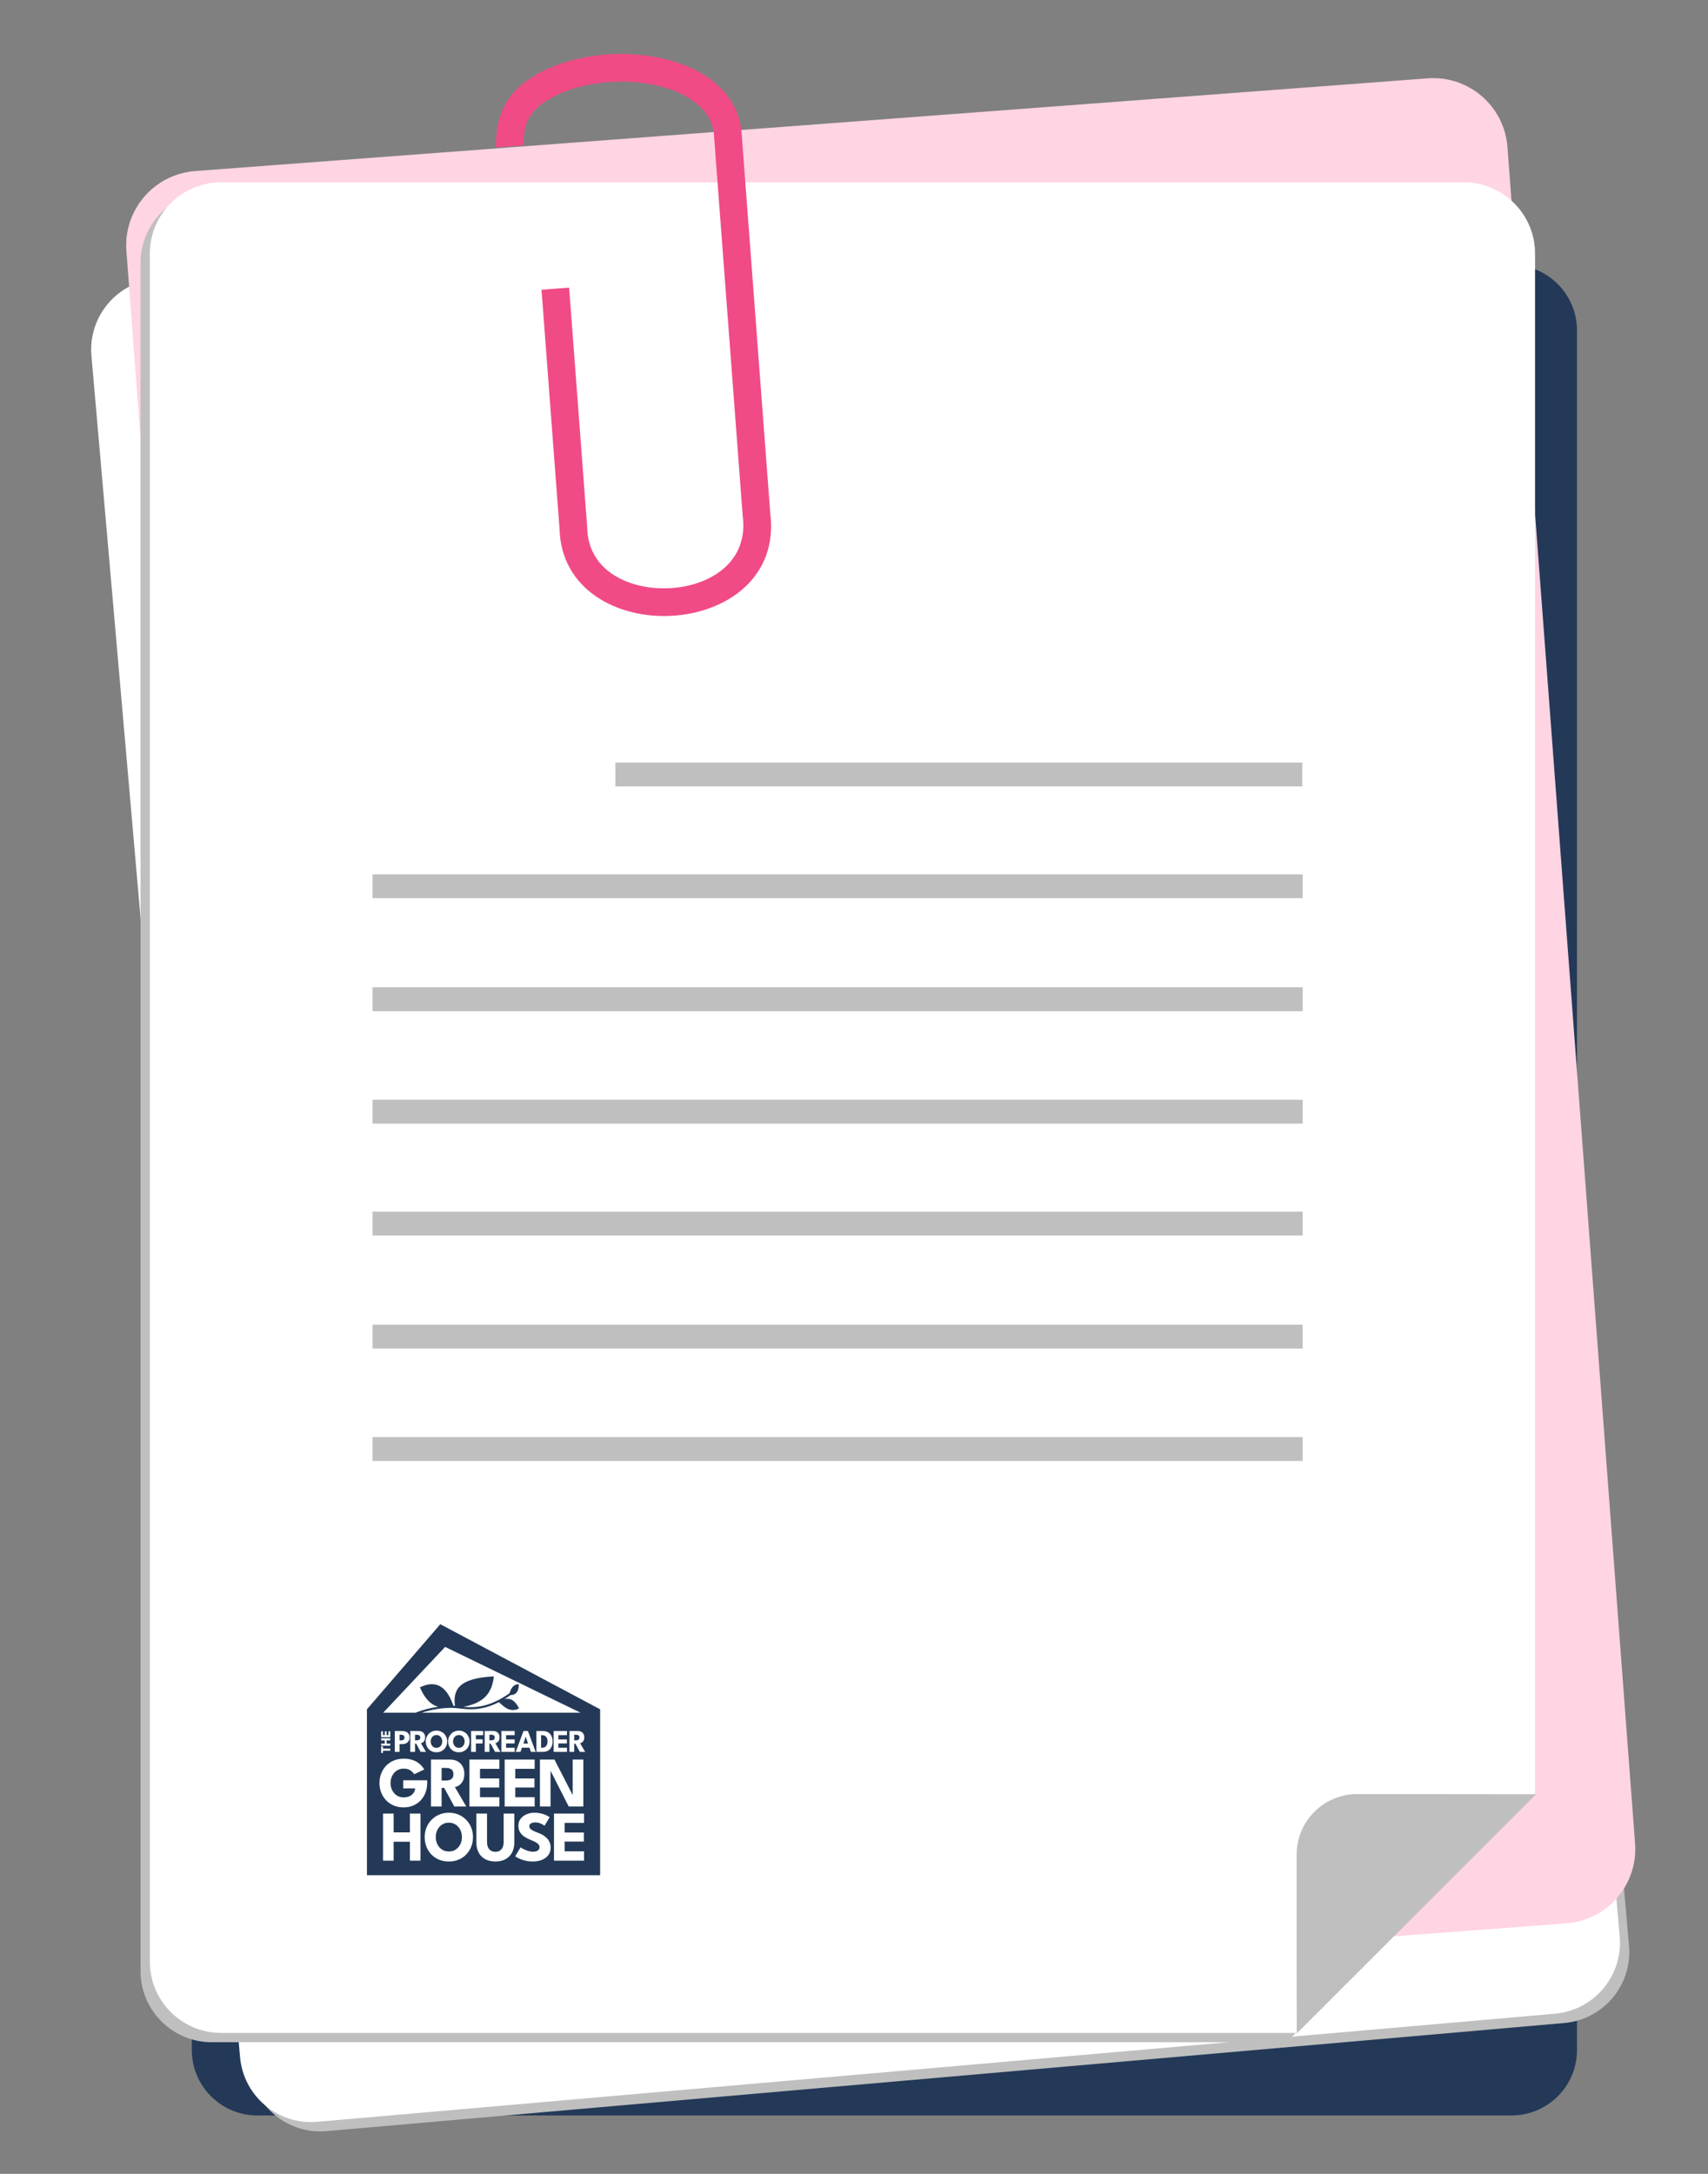
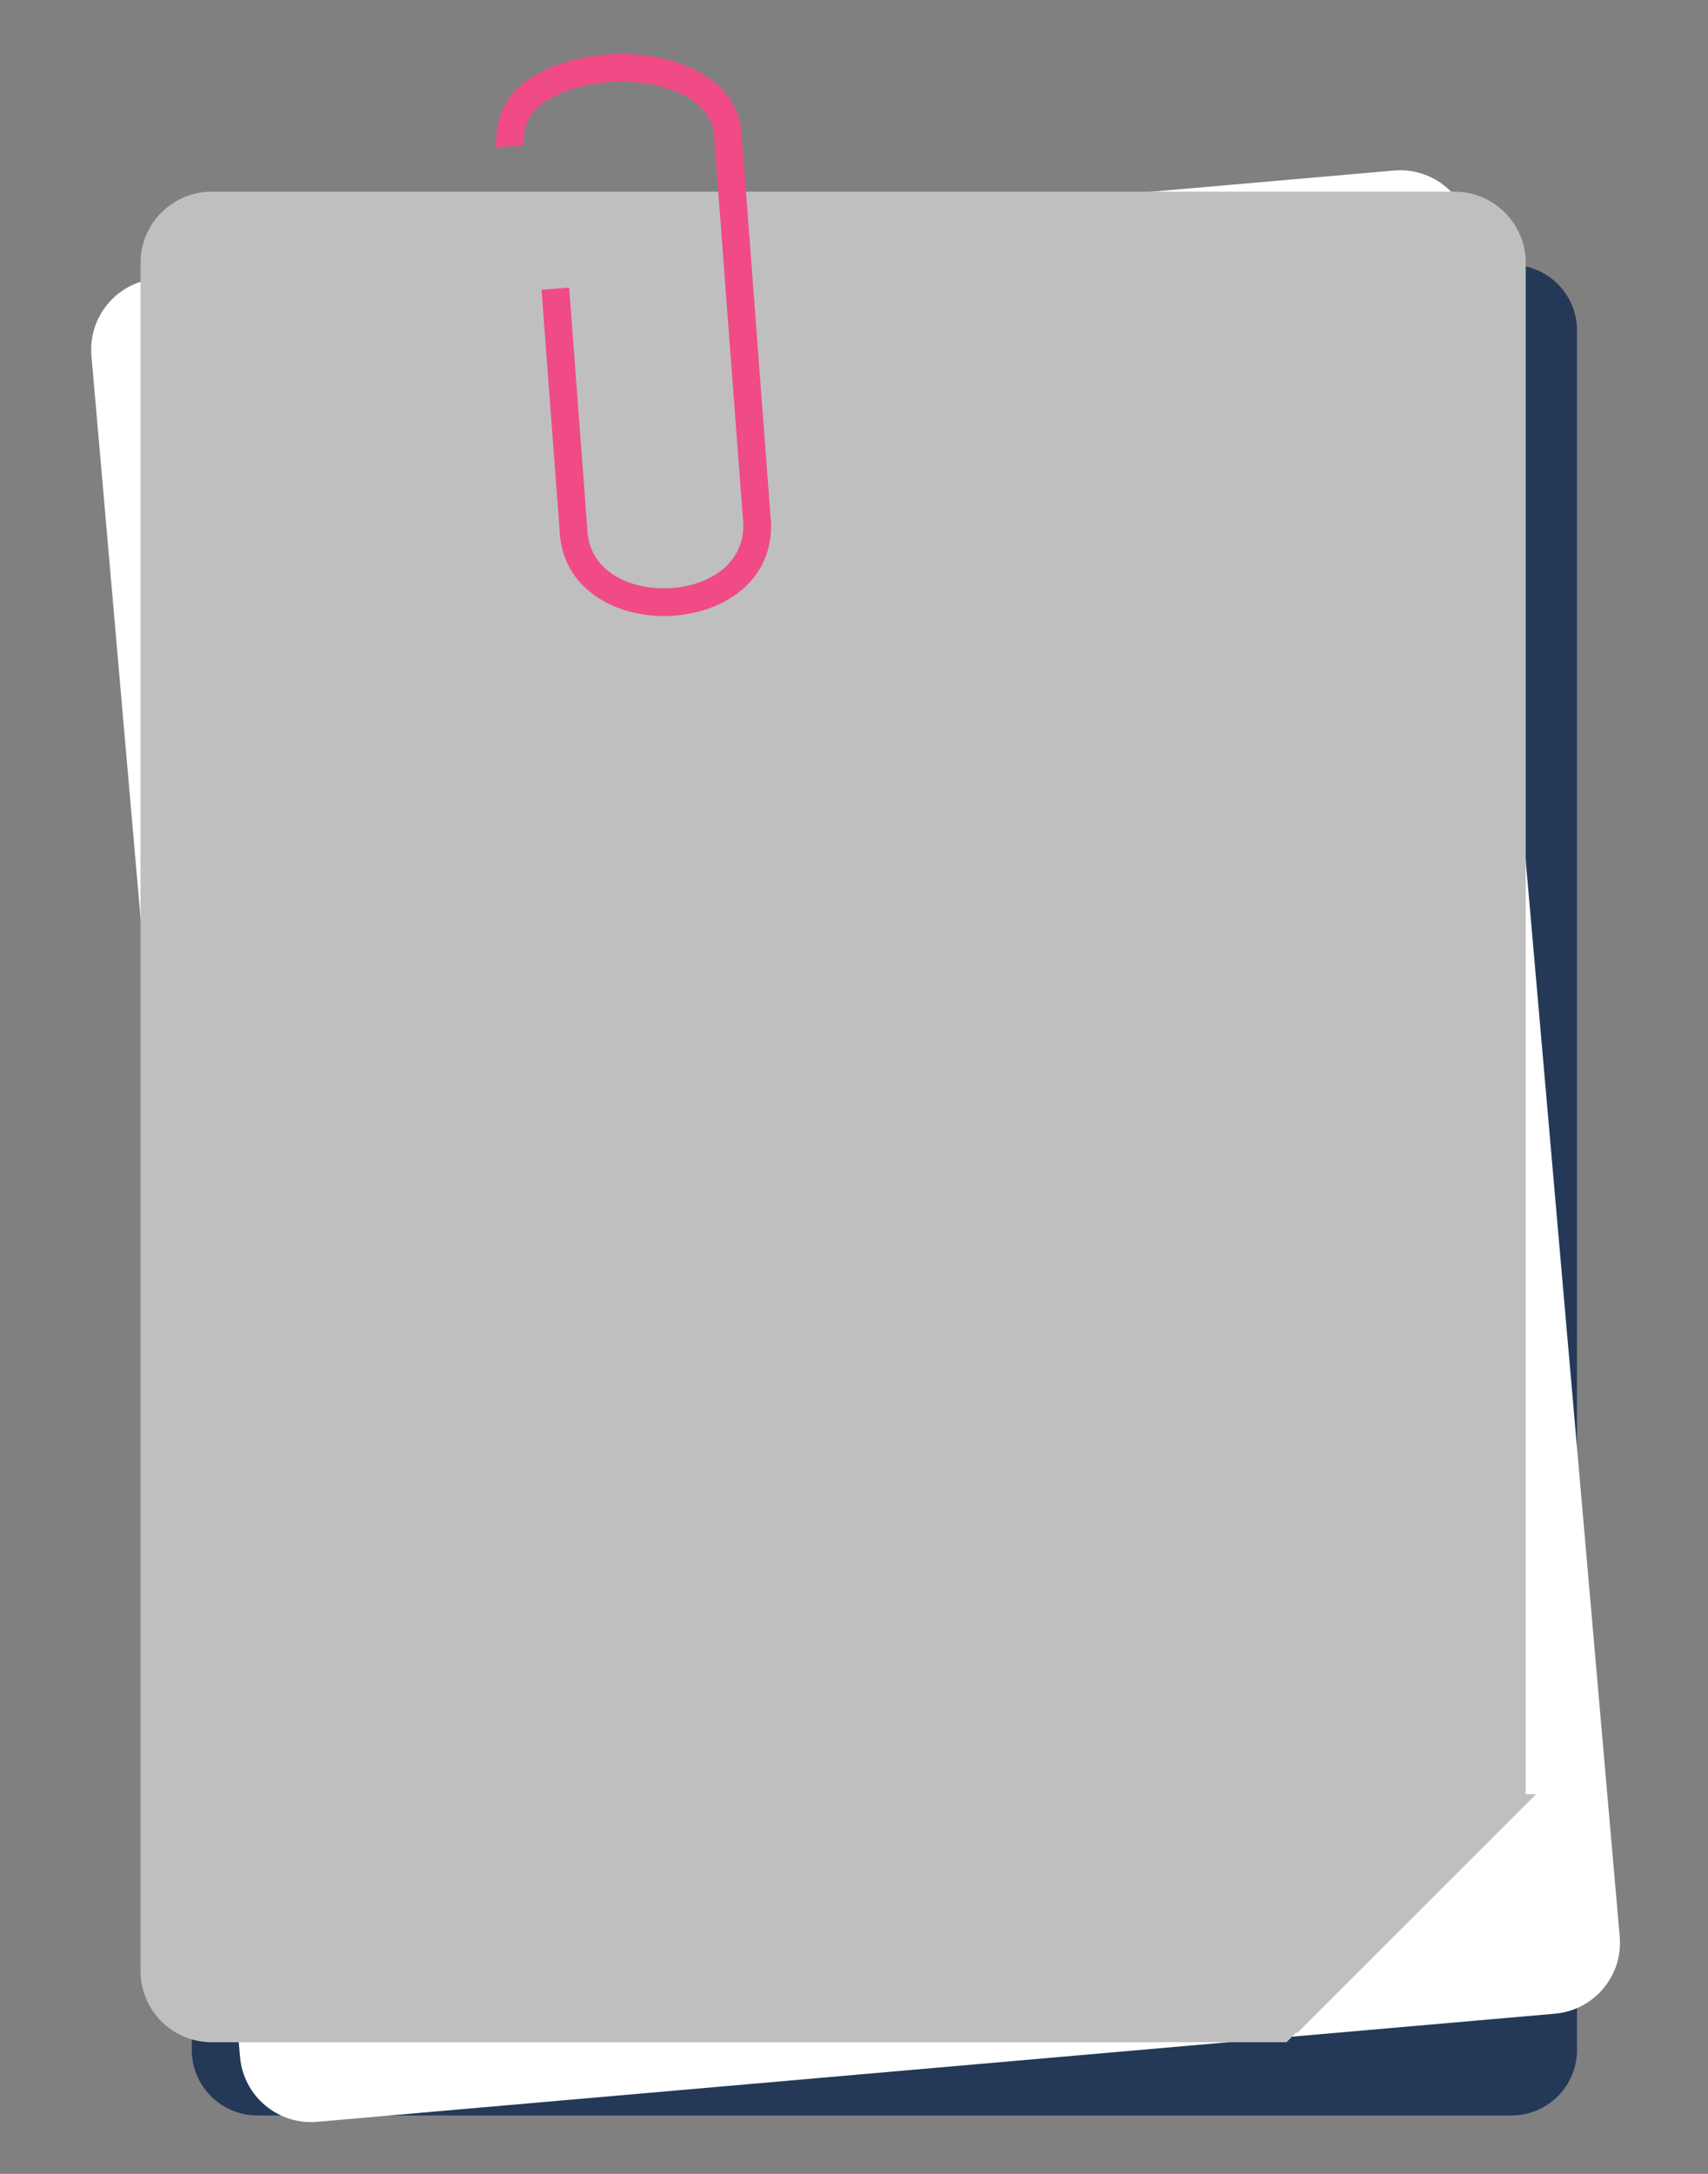
<svg xmlns="http://www.w3.org/2000/svg" width="100%" height="100%" viewBox="0 0 550 700" version="1.1" xml:space="preserve" style="fill-rule:evenodd;clip-rule:evenodd;stroke-linejoin:round;stroke-miterlimit:2;">
  <rect x="0" y="0" width="550" height="700" fill="#808080" stroke="none" />
  <g transform="matrix(1.801,0,0,1.801,-568.59,-802.191)">
    <g transform="matrix(1,0,0,1,-7.296,-2.421)">
      <path d="M604.967,506.911L604.967,814.351C604.967,820.816 599.718,826.065 593.253,826.065L369.011,826.065C362.545,826.065 357.296,820.816 357.296,814.351L357.296,506.911C357.296,500.446 362.545,495.197 369.011,495.197L593.253,495.197C599.718,495.197 604.967,500.446 604.967,506.911Z" style="fill:rgb(35,57,87);" />
    </g>
    <g transform="matrix(0.996,-0.087,0.087,0.996,-66.333,35.877)">
-       <path d="M604.967,507.931L604.967,813.331C604.967,820.359 599.261,826.065 592.233,826.065L370.03,826.065C363.002,826.065 357.296,820.359 357.296,813.331L357.296,507.931C357.296,500.903 363.002,495.197 370.03,495.197L592.233,495.197C599.261,495.197 604.967,500.903 604.967,507.931Z" style="fill:rgb(191,191,191);" />
-     </g>
+       </g>
    <g transform="matrix(0.996,-0.087,0.087,0.996,-67.999,34.212)">
      <path d="M604.967,507.931L604.967,813.331C604.967,820.359 599.261,826.065 592.233,826.065L370.03,826.065C363.002,826.065 357.296,820.359 357.296,813.331L357.296,507.931C357.296,500.903 363.002,495.197 370.03,495.197L592.233,495.197C599.261,495.197 604.967,500.903 604.967,507.931Z" style="fill:white;" />
    </g>
    <g transform="matrix(0.997,-0.075,0.075,0.997,-56.054,10.084)">
-       <path d="M604.967,508.514L604.967,812.748C604.967,820.098 599,826.065 591.65,826.065L370.613,826.065C363.263,826.065 357.296,820.098 357.296,812.748L357.296,508.514C357.296,501.164 363.263,495.197 370.613,495.197L591.65,495.197C599,495.197 604.967,501.164 604.967,508.514Z" style="fill:rgb(255,212,227);" />
-     </g>
+       </g>
    <g transform="matrix(1,-1.38778e-17,1.38778e-17,1,7.5,3.017)">
      <g transform="matrix(1,0,0,1,-23.962,-18.531)">
        <path d="M604.967,507.931L604.967,783.297L562.196,826.065L370.03,826.065C363.002,826.065 357.296,820.359 357.296,813.331L357.296,507.931C357.296,500.903 363.002,495.197 370.03,495.197L592.233,495.197C599.261,495.197 604.967,500.903 604.967,507.931Z" style="fill:rgb(191,191,191);" />
      </g>
      <g transform="matrix(1,0,0,1,-22.296,-20.197)">
-         <path d="M604.967,507.931L604.967,783.297L562.196,826.065L370.03,826.065C363.002,826.065 357.296,820.359 357.296,813.331L357.296,507.931C357.296,500.903 363.002,495.197 370.03,495.197L592.233,495.197C599.261,495.197 604.967,500.903 604.967,507.931Z" style="fill:white;" />
-       </g>
+         </g>
      <g transform="matrix(0.944,0,0,0.953,32.811,37.976)">
        <path d="M582.671,760.985L537.348,805.868C537.348,805.868 537.317,797.509 537.317,794.507L537.317,772.313C537.317,766.042 542.458,760.952 548.789,760.952L582.671,760.985Z" style="fill:rgb(191,191,191);" />
      </g>
    </g>
    <g transform="matrix(0.555,0,0,0.555,309.271,447.606)">
      <g transform="matrix(1.354,0,0,0.361,-149.439,361.246)">
        <rect x="207.568" y="270.822" width="221.317" height="21.287" style="fill:rgb(191,191,191);" />
      </g>
      <g transform="matrix(1.354,0,0,0.361,-149.439,325.025)">
        <rect x="207.568" y="270.822" width="221.317" height="21.287" style="fill:rgb(191,191,191);" />
      </g>
      <g transform="matrix(1.354,0,0,0.361,-149.439,288.626)">
        <rect x="207.568" y="270.822" width="221.317" height="21.287" style="fill:rgb(191,191,191);" />
      </g>
      <g transform="matrix(1.354,0,0,0.361,-149.439,252.566)">
        <rect x="207.568" y="270.822" width="221.317" height="21.287" style="fill:rgb(191,191,191);" />
      </g>
      <g transform="matrix(1.354,0,0,0.361,-149.439,216.346)">
        <rect x="207.568" y="270.822" width="221.317" height="21.287" style="fill:rgb(191,191,191);" />
      </g>
      <g transform="matrix(1.354,0,0,0.361,-149.439,179.946)">
        <rect x="207.568" y="270.822" width="221.317" height="21.287" style="fill:rgb(191,191,191);" />
      </g>
      <g transform="matrix(1,0,0,0.361,2.263,143.947)">
-         <rect x="207.568" y="270.822" width="221.317" height="21.287" style="fill:rgb(191,191,191);" />
-       </g>
+         </g>
    </g>
    <g transform="matrix(0.898,-0.068,0.046,0.61,277.786,140.499)">
-       <path d="M118.015,555.608L112.524,555.608C112.863,546.811 115.115,540.601 120.089,536.434C124.629,532.63 130.568,530.814 136.51,530.983C143.661,531.187 150.778,534.281 155.459,539.819C158.929,543.925 161.128,549.337 161.358,555.898L161.362,556.002C161.362,556.002 161.362,668.179 161.361,668.154C162.03,687.068 151.31,696.293 140.366,696.001C129.459,695.71 118.802,685.861 119.409,668.181L119.409,598.088L124.909,598.088L124.909,668.397L124.905,668.507C124.431,681.312 132.581,687.698 140.465,687.908C148.317,688.118 156.371,682.098 155.866,668.508L155.862,668.397C155.862,668.397 155.862,556.218 155.861,556.2C155.645,550.917 153.294,546.942 150.039,544.139C146.286,540.906 141.343,539.216 136.403,539.075C131.491,538.935 126.563,540.323 122.81,543.467C119.49,546.249 118.242,549.735 118.015,555.608Z" style="fill:rgb(240,75,134);" />
+       <path d="M118.015,555.608L112.524,555.608C112.863,546.811 115.115,540.601 120.089,536.434C124.629,532.63 130.568,530.814 136.51,530.983C143.661,531.187 150.778,534.281 155.459,539.819C158.929,543.925 161.128,549.337 161.358,555.898C161.362,556.002 161.362,668.179 161.361,668.154C162.03,687.068 151.31,696.293 140.366,696.001C129.459,695.71 118.802,685.861 119.409,668.181L119.409,598.088L124.909,598.088L124.909,668.397L124.905,668.507C124.431,681.312 132.581,687.698 140.465,687.908C148.317,688.118 156.371,682.098 155.866,668.508L155.862,668.397C155.862,668.397 155.862,556.218 155.861,556.2C155.645,550.917 153.294,546.942 150.039,544.139C146.286,540.906 141.343,539.216 136.403,539.075C131.491,538.935 126.563,540.323 122.81,543.467C119.49,546.249 118.242,549.735 118.015,555.608Z" style="fill:rgb(240,75,134);" />
    </g>
  </g>
  <g id="house-minus-window-and-text" transform="matrix(0.217,0,0,0.217,78.316,499.705)">
-     <path d="M292.477,107.37L529.64,233.617L529.64,479.818L183.634,479.818L183.597,233.617L292.477,107.37ZM432.005,387.115C427.857,387.115 423.981,387.894 420.378,389.453C416.775,391.011 413.871,393.224 411.666,396.091C409.461,398.958 408.358,402.356 408.358,406.284C408.358,410.19 409.185,413.47 410.839,416.123C412.493,418.777 414.655,420.979 417.325,422.728C419.995,424.478 422.854,425.971 425.902,427.209C428.98,428.409 431.539,429.55 433.579,430.634C435.619,431.718 437.15,432.854 438.173,434.042C439.195,435.23 439.707,436.594 439.707,438.133C439.707,440.189 438.897,441.839 437.276,443.085C435.656,444.33 433.221,444.953 429.97,444.953C428.034,444.953 426.068,444.687 424.071,444.155C422.074,443.623 420.199,442.976 418.445,442.214C416.692,441.452 415.205,440.721 413.986,440.021C412.766,439.32 411.952,438.806 411.545,438.479L403.626,451.76C404.084,452.209 405.479,453.062 407.812,454.317C410.144,455.573 413.206,456.751 416.998,457.85C420.79,458.95 425.09,459.5 429.898,459.5C433.283,459.5 436.547,459.087 439.69,458.259C442.833,457.432 445.646,456.174 448.129,454.486C450.611,452.797 452.578,450.656 454.028,448.061C455.479,445.467 456.204,442.407 456.204,438.883C456.204,435.907 455.698,433.255 454.685,430.927C453.672,428.599 452.288,426.543 450.533,424.758C448.778,422.973 446.753,421.428 444.458,420.123C442.163,418.818 439.715,417.696 437.116,416.756C434.263,415.669 431.909,414.651 430.055,413.704C428.201,412.756 426.825,411.769 425.929,410.741C425.033,409.713 424.585,408.545 424.585,407.237C424.585,405.309 425.423,403.866 427.1,402.907C428.776,401.949 430.977,401.469 433.701,401.469C435.702,401.469 437.624,401.788 439.467,402.426C441.31,403.064 442.916,403.782 444.285,404.579C445.653,405.376 446.615,405.996 447.169,406.438L454.785,393.7C454.369,393.341 453.175,392.629 451.204,391.564C449.232,390.5 446.618,389.492 443.359,388.541C440.101,387.59 436.316,387.115 432.005,387.115ZM335.656,308.195L335.656,377.93L380.166,377.93L380.166,364.098L351.397,364.098L351.397,349.681L379.893,349.681L379.893,336.271L351.397,336.271L351.397,322.027L380.166,322.027L380.166,308.195L335.656,308.195ZM304.075,281.316C304.075,283.586 304.456,285.696 305.219,287.645C305.982,289.594 307.066,291.3 308.471,292.764C309.876,294.227 311.554,295.366 313.503,296.18C315.452,296.994 317.616,297.401 319.995,297.401C322.333,297.401 324.472,296.994 326.411,296.18C328.35,295.366 330.031,294.227 331.453,292.764C332.876,291.3 333.973,289.594 334.745,287.645C335.517,285.696 335.903,283.586 335.903,281.316C335.903,279.062 335.508,276.961 334.719,275.012C333.93,273.063 332.819,271.36 331.385,269.904C329.951,268.448 328.268,267.313 326.334,266.499C324.401,265.685 322.288,265.278 319.995,265.278C317.741,265.278 315.645,265.685 313.707,266.499C311.77,267.313 310.081,268.448 308.642,269.904C307.202,271.36 306.081,273.063 305.278,275.012C304.476,276.961 304.075,279.062 304.075,281.316ZM311.384,281.316C311.384,279.552 311.748,277.955 312.476,276.526C313.204,275.097 314.214,273.959 315.507,273.11C316.8,272.261 318.296,271.836 319.995,271.836C321.71,271.836 323.213,272.261 324.503,273.11C325.794,273.959 326.801,275.097 327.525,276.526C328.249,277.955 328.61,279.552 328.61,281.316C328.61,283.081 328.249,284.682 327.525,286.118C326.801,287.555 325.794,288.696 324.503,289.541C323.213,290.387 321.71,290.809 319.995,290.809C318.296,290.809 316.8,290.387 315.507,289.541C314.214,288.696 313.204,287.555 312.476,286.118C311.748,284.682 311.384,283.081 311.384,281.316ZM207.366,295.131L218.23,295.131L218.23,292.018L207.366,292.018L207.366,288.747L204.678,288.747L204.678,298.403L207.366,298.403L207.366,295.131ZM224.977,265.842L224.977,296.838L231.99,296.838L231.99,285.306L236.24,285.306C238.226,285.306 240.019,284.921 241.619,284.15C243.219,283.38 244.493,282.255 245.441,280.775C246.389,279.296 246.863,277.496 246.863,275.375C246.863,273.239 246.389,271.466 245.441,270.055C244.493,268.644 243.219,267.589 241.619,266.89C240.019,266.191 238.226,265.842 236.24,265.842L224.977,265.842ZM231.99,279.756L231.99,271.392L234.293,271.392C235.242,271.392 236.099,271.525 236.863,271.79C237.627,272.056 238.235,272.49 238.687,273.094C239.139,273.697 239.365,274.513 239.365,275.541C239.365,276.561 239.139,277.381 238.687,278.001C238.235,278.622 237.627,279.069 236.863,279.344C236.099,279.619 235.242,279.756 234.293,279.756L231.99,279.756ZM415.936,265.842L404.416,296.838L411.471,296.838L413.624,290.609L424.827,290.609L426.952,296.838L433.986,296.838L422.484,265.842L415.936,265.842ZM415.814,284.461L419.193,274.298L419.259,274.298L422.644,284.461L415.814,284.461ZM212.777,279.82L218.23,279.82L218.23,276.727L204.678,276.727L204.678,279.82L210.097,279.82L210.097,284.566L204.678,284.566L204.678,287.67L218.23,287.67L218.23,284.566L212.777,284.566L212.777,279.82ZM204.678,275.059L218.23,275.059L218.23,266.282L215.542,266.282L215.542,271.955L212.74,271.955L212.74,266.336L210.134,266.336L210.134,271.955L207.366,271.955L207.366,266.282L204.678,266.282L204.678,275.059ZM461.19,388.385L461.19,458.23L505.771,458.23L505.771,444.376L476.956,444.376L476.956,429.937L505.498,429.937L505.498,416.506L476.956,416.506L476.956,402.239L505.771,402.239L505.771,388.385L461.19,388.385ZM247.346,430.128L247.346,458.23L263.059,458.23L263.059,388.385L247.346,388.385L247.346,416.313L223.243,416.313L223.243,388.385L207.477,388.385L207.477,458.23L223.243,458.23L223.243,430.128L247.346,430.128ZM386.499,388.385L386.499,430.446C386.499,433.637 385.997,436.322 384.992,438.501C383.987,440.68 382.569,442.326 380.737,443.439C378.905,444.551 376.731,445.108 374.215,445.108C371.673,445.108 369.475,444.551 367.621,443.439C365.766,442.326 364.334,440.68 363.325,438.501C362.315,436.322 361.81,433.637 361.81,430.446L361.81,388.385L346.029,388.385L346.029,431.298C346.029,437.047 347.154,442.032 349.404,446.253C351.654,450.473 354.892,453.736 359.117,456.042C363.342,458.347 368.374,459.5 374.215,459.5C380.055,459.5 385.07,458.347 389.26,456.042C393.449,453.736 396.669,450.473 398.919,446.253C401.169,442.032 402.295,437.047 402.295,431.298L402.295,388.385L386.499,388.385ZM264.797,238.691L500.492,238.652L299.652,141.05L207.701,238.701L255.569,238.693C266.355,234.52 277.713,231.479 289.41,229.829C276.96,226.558 268.565,215.724 262.234,201.04C283.285,190.935 300.802,196.034 311.98,228.41C311.915,228.43 311.851,228.451 311.786,228.471C312.561,228.508 313.352,228.562 314.159,228.628C311.736,207.633 315.97,187.371 371.952,184.837C369.347,208.14 358.504,224.245 326.619,229.941C342.91,231.482 364.607,231.188 394.536,210.288L395.041,209.936C397.439,203.241 400.132,196.58 408.984,196.307C409.163,208.161 403.941,212.487 396.724,212.537L396.309,212.826C393.333,214.905 390.436,216.785 387.617,218.483C395.631,216.515 403.343,219.941 409.345,232.365C395.898,238.949 387.655,230.419 379.403,223.046C346.363,239.822 324.753,231.508 309.464,231.508C294.056,231.508 278.995,234.092 264.797,238.691ZM270.848,281.316C270.848,283.586 271.229,285.696 271.992,287.645C272.755,289.594 273.839,291.3 275.244,292.764C276.65,294.227 278.327,295.366 280.276,296.18C282.225,296.994 284.389,297.401 286.769,297.401C289.107,297.401 291.245,296.994 293.184,296.18C295.123,295.366 296.804,294.227 298.226,292.764C299.649,291.3 300.746,289.594 301.518,287.645C302.29,285.696 302.676,283.586 302.676,281.316C302.676,279.062 302.282,276.961 301.493,275.012C300.703,273.063 299.592,271.36 298.158,269.904C296.724,268.448 295.041,267.313 293.108,266.499C291.174,265.685 289.061,265.278 286.769,265.278C284.514,265.278 282.418,265.685 280.481,266.499C278.543,267.313 276.855,268.448 275.415,269.904C273.975,271.36 272.854,273.063 272.052,275.012C271.249,276.961 270.848,279.062 270.848,281.316ZM278.157,281.316C278.157,279.552 278.521,277.955 279.249,276.526C279.977,275.097 280.987,273.959 282.28,273.11C283.573,272.261 285.069,271.836 286.769,271.836C288.483,271.836 289.986,272.261 291.277,273.11C292.567,273.959 293.575,275.097 294.298,276.526C295.022,277.955 295.384,279.552 295.384,281.316C295.384,283.081 295.022,284.682 294.298,286.118C293.575,287.555 292.567,288.696 291.277,289.541C289.986,290.387 288.483,290.809 286.769,290.809C285.069,290.809 283.573,290.387 282.28,289.541C280.987,288.696 279.977,287.555 279.249,286.118C278.521,284.682 278.157,283.081 278.157,281.316ZM460.678,265.842L460.678,296.838L480.471,296.838L480.471,290.69L467.678,290.69L467.678,284.282L480.35,284.282L480.35,278.321L467.678,278.321L467.678,271.99L480.471,271.99L480.471,265.842L460.678,265.842ZM484.132,265.842L484.132,296.838L491.156,296.838L491.156,284.529L492.844,284.529L499.558,296.838L507.443,296.838L499.914,283.991C500.741,283.866 501.641,283.494 502.613,282.875C503.584,282.256 504.418,281.326 505.112,280.087C505.807,278.847 506.154,277.248 506.154,275.29C506.154,273.32 505.746,271.629 504.93,270.217C504.114,268.805 502.999,267.722 501.587,266.97C500.174,266.218 498.571,265.842 496.778,265.842L484.132,265.842ZM491.156,279.67L491.156,271.392L494.31,271.392C495.554,271.392 496.638,271.691 497.562,272.287C498.485,272.883 498.947,273.958 498.947,275.512C498.947,277.066 498.477,278.148 497.536,278.757C496.596,279.366 495.503,279.67 494.259,279.67L491.156,279.67ZM237.483,338.966L237.483,351.002L255.221,351.002C255.055,352.967 254.536,354.77 253.666,356.409C252.795,358.049 251.615,359.463 250.126,360.652C248.636,361.841 246.868,362.758 244.821,363.401C242.774,364.045 240.5,364.367 237.998,364.367C235.143,364.367 232.526,363.811 230.148,362.7C227.77,361.589 225.723,360.048 224.006,358.078C222.289,356.107 220.964,353.835 220.031,351.26C219.098,348.686 218.632,345.936 218.632,343.01C218.632,340.109 219.098,337.371 220.031,334.797C220.964,332.223 222.289,329.955 224.006,327.994C225.723,326.033 227.77,324.491 230.148,323.367C232.526,322.243 235.143,321.681 237.998,321.681C242.087,321.681 245.377,322.507 247.867,324.159C250.357,325.811 252.325,327.737 253.772,329.937L268.721,322.905C267.626,321.087 266.233,319.238 264.542,317.358C262.851,315.479 260.784,313.749 258.34,312.169C255.896,310.589 252.997,309.32 249.641,308.363C246.285,307.406 242.404,306.927 237.998,306.927C232.621,306.927 227.741,307.852 223.358,309.703C218.975,311.554 215.203,314.126 212.043,317.421C208.882,320.716 206.451,324.551 204.748,328.926C203.046,333.301 202.195,337.996 202.195,343.01C202.195,348.059 203.046,352.771 204.748,357.146C206.451,361.521 208.882,365.363 212.043,368.67C215.203,371.978 218.975,374.559 223.358,376.415C227.741,378.27 232.621,379.198 237.998,379.198C243.227,379.198 247.984,378.282 252.267,376.451C256.551,374.619 260.241,372.067 263.337,368.793C266.433,365.519 268.819,361.714 270.492,357.377C272.166,353.04 273.003,348.366 273.003,343.355L273.003,338.966L237.483,338.966ZM269.286,423.255C269.286,428.37 270.145,433.123 271.863,437.515C273.581,441.907 276.023,445.752 279.189,449.05C282.354,452.348 286.132,454.914 290.521,456.749C294.911,458.583 299.786,459.5 305.146,459.5C310.412,459.5 315.229,458.583 319.596,456.749C323.963,454.914 327.749,452.348 330.953,449.05C334.157,445.752 336.628,441.907 338.367,437.515C340.106,433.123 340.976,428.37 340.976,423.255C340.976,418.175 340.087,413.439 338.31,409.048C336.532,404.656 334.029,400.819 330.799,397.539C327.57,394.258 323.778,391.701 319.423,389.866C315.069,388.032 310.309,387.115 305.146,387.115C300.068,387.115 295.347,388.032 290.983,389.866C286.619,391.701 282.815,394.258 279.573,397.539C276.33,400.819 273.805,404.656 271.998,409.048C270.19,413.439 269.286,418.175 269.286,423.255ZM285.749,423.255C285.749,419.279 286.569,415.681 288.208,412.461C289.848,409.241 292.124,406.675 295.036,404.762C297.948,402.849 301.318,401.893 305.146,401.893C309.008,401.893 312.392,402.849 315.3,404.762C318.207,406.675 320.475,409.241 322.105,412.461C323.735,415.681 324.55,419.279 324.55,423.255C324.55,427.231 323.735,430.838 322.105,434.075C320.475,437.312 318.207,439.884 315.3,441.788C312.392,443.693 309.008,444.646 305.146,444.646C301.318,444.646 297.948,443.693 295.036,441.788C292.124,439.884 289.848,437.312 288.208,434.075C286.569,430.838 285.749,427.231 285.749,423.255ZM456.088,324.93L483.062,377.93L504.718,377.93L504.718,308.195L488.962,308.195L488.962,360.936L461.859,308.195L440.318,308.195L440.318,377.93L456.088,377.93L456.088,324.93ZM435.055,265.842L435.055,296.838L444.374,296.838C447.681,296.838 450.42,296.172 452.592,294.842C454.764,293.511 456.388,291.68 457.466,289.347C458.543,287.015 459.082,284.338 459.082,281.316C459.082,278.311 458.542,275.642 457.463,273.309C456.383,270.977 454.758,269.149 452.586,267.826C450.414,266.503 447.677,265.842 444.374,265.842L435.055,265.842ZM442.055,272.075L443.75,272.075C445.519,272.075 446.989,272.48 448.16,273.291C449.332,274.101 450.205,275.206 450.78,276.606C451.355,278.006 451.64,279.591 451.636,281.363C451.631,283.124 451.338,284.703 450.755,286.1C450.172,287.498 449.3,288.598 448.139,289.4C446.978,290.203 445.515,290.604 443.75,290.604L442.055,290.604L442.055,272.075ZM247.934,265.842L247.934,296.838L254.957,296.838L254.957,284.529L256.646,284.529L263.359,296.838L271.245,296.838L263.716,283.991C264.543,283.866 265.442,283.494 266.414,282.875C267.386,282.256 268.219,281.326 268.914,280.087C269.608,278.847 269.956,277.248 269.956,275.29C269.956,273.32 269.548,271.629 268.731,270.217C267.915,268.805 266.801,267.722 265.388,266.97C263.976,266.218 262.373,265.842 260.58,265.842L247.934,265.842ZM254.957,279.67L254.957,271.392L258.112,271.392C259.356,271.392 260.44,271.691 261.363,272.287C262.287,272.883 262.749,273.958 262.749,275.512C262.749,277.066 262.278,278.148 261.338,278.757C260.397,279.366 259.305,279.67 258.061,279.67L254.957,279.67ZM383.076,265.842L383.076,296.838L402.868,296.838L402.868,290.69L390.075,290.69L390.075,284.282L402.747,284.282L402.747,278.321L390.075,278.321L390.075,271.99L402.868,271.99L402.868,265.842L383.076,265.842ZM338.202,265.842L338.202,296.838L345.219,296.838L345.219,284.367L355.295,284.367L355.295,278.236L345.219,278.236L345.219,271.99L356.116,271.99L356.116,265.842L338.202,265.842ZM358.368,265.842L358.368,296.838L365.392,296.838L365.392,284.529L367.08,284.529L373.794,296.838L381.68,296.838L374.15,283.991C374.977,283.866 375.877,283.494 376.849,282.875C377.821,282.256 378.654,281.326 379.348,280.087C380.043,278.847 380.39,277.248 380.39,275.29C380.39,273.32 379.982,271.629 379.166,270.217C378.35,268.805 377.235,267.722 375.823,266.97C374.41,266.218 372.808,265.842 371.014,265.842L358.368,265.842ZM365.392,279.67L365.392,271.392L368.547,271.392C369.79,271.392 370.874,271.691 371.798,272.287C372.721,272.883 373.183,273.958 373.183,275.512C373.183,277.066 372.713,278.148 371.772,278.757C370.832,279.366 369.739,279.67 368.496,279.67L365.392,279.67ZM278.615,308.195L278.615,377.93L294.409,377.93L294.409,350.237L298.206,350.237L313.304,377.93L331.037,377.93L314.106,349.027C315.965,348.745 317.988,347.908 320.174,346.515C322.359,345.122 324.233,343.032 325.795,340.243C327.357,337.454 328.138,333.857 328.138,329.451C328.138,325.02 327.22,321.216 325.385,318.038C323.549,314.86 321.043,312.425 317.867,310.733C314.69,309.041 311.086,308.195 307.053,308.195L278.615,308.195ZM294.409,339.307L294.409,320.682L301.504,320.682C304.301,320.682 306.738,321.353 308.815,322.694C310.892,324.036 311.931,326.455 311.931,329.951C311.931,333.447 310.873,335.881 308.758,337.251C306.642,338.621 304.186,339.307 301.389,339.307L294.409,339.307ZM387.987,308.195L387.987,377.93L432.498,377.93L432.498,364.098L403.728,364.098L403.728,349.681L432.224,349.681L432.224,336.271L403.728,336.271L403.728,322.027L432.498,322.027L432.498,308.195L387.987,308.195Z" style="fill:rgb(35,57,87);" />
-   </g>
+     </g>
</svg>